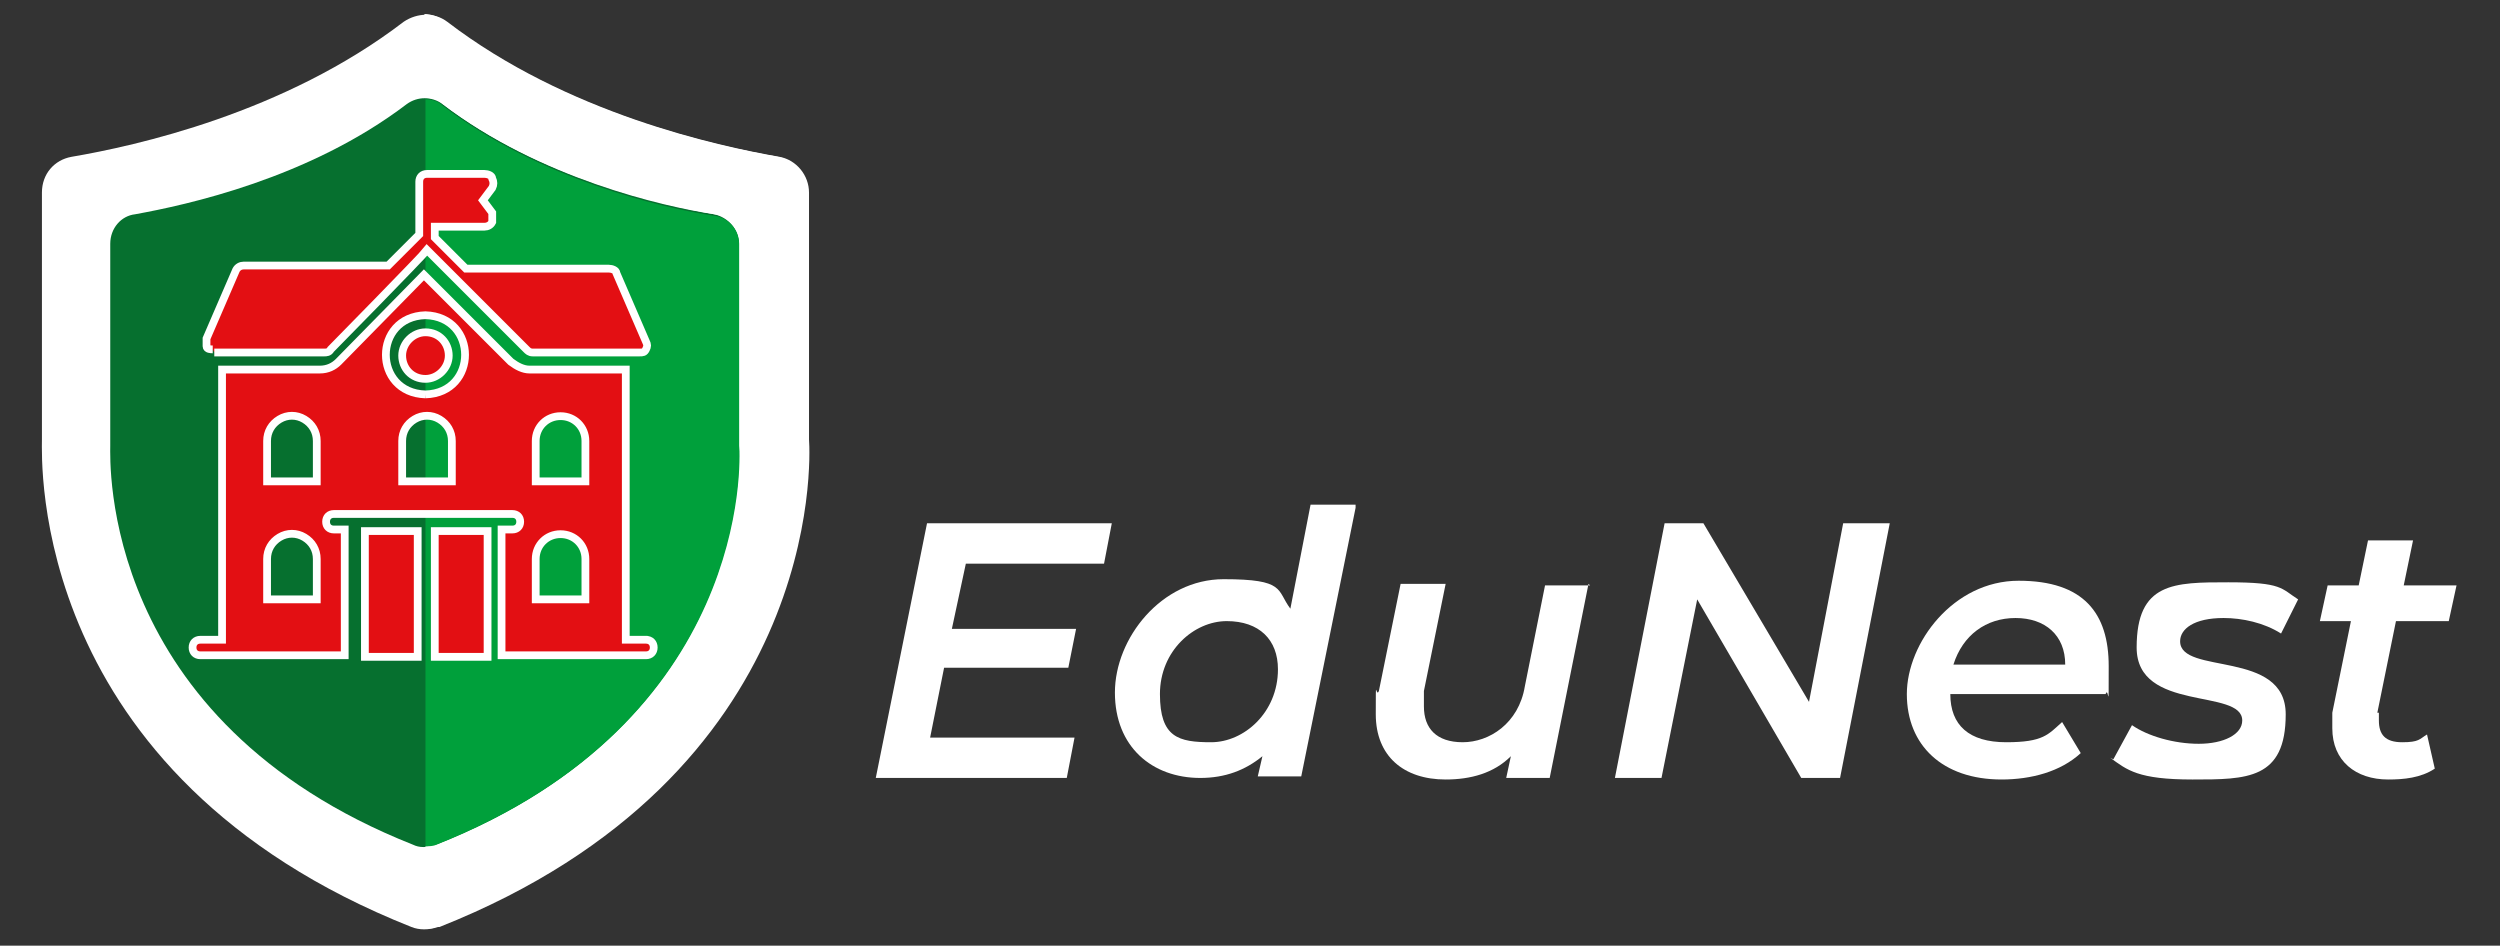
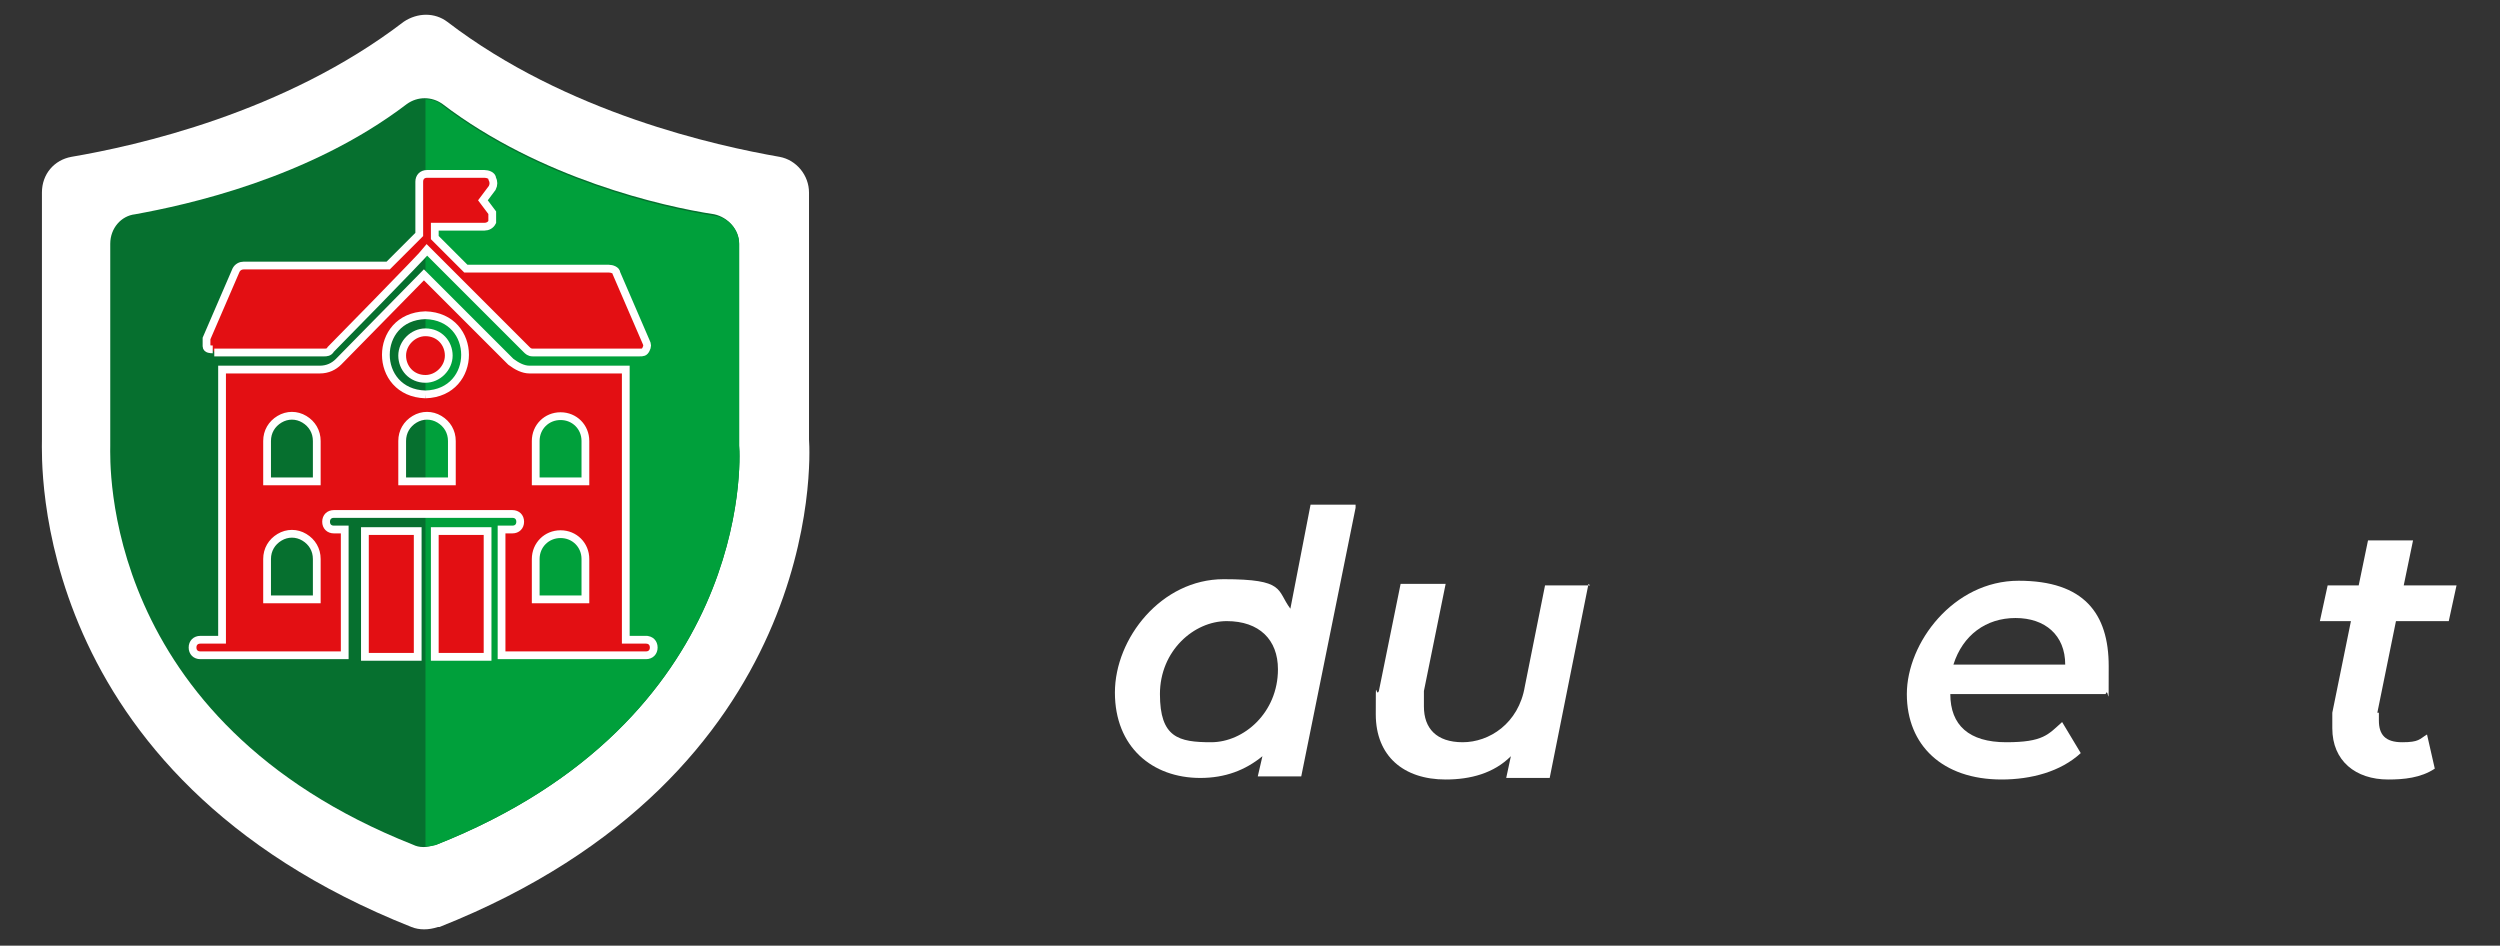
<svg xmlns="http://www.w3.org/2000/svg" id="Layer_1" version="1.1" viewBox="0 0 161 60.9">
  <rect x="0" y="0" width="161" height="60.9" fill="#333333" stroke="none" />
  <defs>
    <style>
      .st0 {
        fill: #e30f13;
      }

      .st1 {
        fill: none;
        stroke: #fff;
        stroke-miterlimit: 10;
        stroke-width: .5px;
      }

      .st2 {
        fill: #fff;
      }

      .st3 {
        fill: #00a03b;
      }

      .st4 {
        fill: #06702f;
      }
    </style>
  </defs>
  <g>
    <path class="st2" d="M28.3,59.7c24.7-9.8,23.9-30.1,23.8-31.4,0,0,0,0,0-.1v-15.8c0-1.1-.8-2.1-1.9-2.3-4-.7-13.7-2.8-21.4-8.7-.8-.6-1.9-.6-2.8,0-7.7,5.9-17.3,8-21.4,8.7-1.1.2-1.9,1.1-1.9,2.3v15.8s0,0,0,.1c0,1.3-.9,21.6,23.8,31.4.5.2,1.1.2,1.7,0" />
    <path class="st4" d="M28.1,54.4c20.2-8,19.6-24.7,19.5-25.7,0,0,0,0,0-.1v-12.9c0-.9-.7-1.7-1.6-1.9-3.3-.5-11.2-2.3-17.5-7.1-.7-.5-1.6-.5-2.3,0-6.3,4.8-14.2,6.5-17.5,7.1-.9.1-1.6.9-1.6,1.9v12.9s0,0,0,.1c0,1-.7,17.7,19.5,25.7.4.2.9.2,1.4,0" />
-     <path class="st2" d="M27.4,1v5.3c.4,0,.8.1,1.1.4,6.3,4.8,14.2,6.5,17.5,7.1.9.1,1.6.9,1.6,1.9v12.9s0,0,0,.1c0,1,.7,17.7-19.5,25.7-.2,0-.5.1-.7.1v5.3c.3,0,.6,0,.8-.2,22.5-8.9,23.8-26.6,23.8-30.6s0-.6,0-.8c0,0,0,0,0-.1v-15.7c0-1.1-.8-2.1-1.9-2.3-4-.7-13.7-2.8-21.4-8.7-.4-.3-.9-.5-1.4-.5" />
    <path class="st3" d="M27.4,6.3h0v48.2c.2,0,.5,0,.7-.1,20.2-8,19.6-24.7,19.5-25.7,0,0,0,0,0-.1v-12.9c0-.9-.7-1.7-1.6-1.8-3.3-.5-11.2-2.3-17.5-7.1-.3-.3-.7-.4-1.1-.4" />
    <path class="st0" d="M41.7,41.2h-1.4v-17.4h-6.2c-.4,0-.8-.2-1.2-.5l-5.6-5.6-5.5,5.6c-.3.3-.7.5-1.2.5h-6.3v17.4h-1.4c-.3,0-.5.2-.5.5s.2.5.5.5h9.3c0-.4,0-7.4,0-8.1h-.7c-.3,0-.5-.2-.5-.5s.2-.5.5-.5h11.5c.3,0,.5.2.5.5s-.2.5-.5.5h-.7v8.1h9.3c.3,0,.5-.2.5-.5s-.2-.5-.5-.5M20.4,38.6h-3.2v-2.6c0-.6.3-1.1.8-1.4.5-.3,1.1-.3,1.6,0,.5.3.8.8.8,1.4v2.6ZM20.4,31h-3.2v-2.6c0-.6.3-1.1.8-1.4.5-.3,1.1-.3,1.6,0,.5.3.8.8.8,1.4v2.6ZM29.1,31h-3.2v-2.6c0-.6.3-1.1.8-1.4.5-.3,1.1-.3,1.6,0,.5.3.8.8.8,1.4v2.6ZM27.4,25.4c-3.4-.1-3.4-5,0-5.1,3.4.1,3.4,5,0,5.1M37.7,38.6h-3.2v-2.6c0-.9.7-1.6,1.6-1.6s1.6.7,1.6,1.6v2.6ZM37.7,31h-3.2v-2.6c0-.9.7-1.6,1.6-1.6s1.6.7,1.6,1.6v2.6ZM13.8,22.7c1.1,0,5.9,0,7.1,0,.1,0,.3,0,.4-.2,0,0,5.9-6,6.2-6.4.4.4,6.4,6.4,6.4,6.4.1.1.2.2.4.2h6.9c.2,0,.3,0,.4-.2.1-.2.1-.3,0-.5l-1.9-4.4c0-.2-.3-.3-.5-.3h-9.2l-2-2v-.7h3.2c.2,0,.4-.1.5-.3,0-.2,0-.4,0-.6l-.6-.8.6-.8c.1-.2.1-.4,0-.6,0-.2-.3-.3-.5-.3h-3.7c-.3,0-.5.2-.5.5,0,.8,0,2.7,0,3.4l-2,2h-9.3c-.2,0-.4.1-.5.3l-1.9,4.4c0,.2,0,.4,0,.5,0,.2.3.2.4.2M23.5,42.3h3.4v-8.1h-3.4v8.1ZM28,42.3h3.4v-8.1h-3.4v8.1ZM27.4,21.4c-.8,0-1.5.7-1.5,1.5s.6,1.5,1.5,1.5c.8,0,1.5-.7,1.5-1.5s-.6-1.5-1.5-1.5" />
    <path class="st1" d="M41.7,41.2h-1.4v-17.4h-6.2c-.4,0-.8-.2-1.2-.5l-5.6-5.6-5.5,5.6c-.3.3-.7.5-1.2.5h-6.3v17.4h-1.4c-.3,0-.5.2-.5.5s.2.5.5.5h9.3c0-.4,0-7.4,0-8.1h-.7c-.3,0-.5-.2-.5-.5s.2-.5.5-.5h11.5c.3,0,.5.2.5.5s-.2.5-.5.5h-.7v8.1h9.3c.3,0,.5-.2.5-.5s-.2-.5-.5-.5M20.4,38.6h-3.2v-2.6c0-.6.3-1.1.8-1.4.5-.3,1.1-.3,1.6,0,.5.3.8.8.8,1.4v2.6ZM20.4,31h-3.2v-2.6c0-.6.3-1.1.8-1.4.5-.3,1.1-.3,1.6,0,.5.3.8.8.8,1.4v2.6ZM29.1,31h-3.2v-2.6c0-.6.3-1.1.8-1.4.5-.3,1.1-.3,1.6,0,.5.3.8.8.8,1.4v2.6ZM27.4,25.4c-3.4-.1-3.4-5,0-5.1,3.4.1,3.4,5,0,5.1M37.7,38.6h-3.2v-2.6c0-.9.7-1.6,1.6-1.6s1.6.7,1.6,1.6v2.6ZM37.7,31h-3.2v-2.6c0-.9.7-1.6,1.6-1.6s1.6.7,1.6,1.6v2.6ZM13.8,22.7c1.1,0,5.9,0,7.1,0,.1,0,.3,0,.4-.2,0,0,5.9-6,6.2-6.4.4.4,6.4,6.4,6.4,6.4.1.1.2.2.4.2h6.9c.2,0,.3,0,.4-.2.1-.2.1-.3,0-.5l-1.9-4.4c0-.2-.3-.3-.5-.3h-9.2l-2-2v-.7h3.2c.2,0,.4-.1.5-.3,0-.2,0-.4,0-.6l-.6-.8.6-.8c.1-.2.1-.4,0-.6,0-.2-.3-.3-.5-.3h-3.7c-.3,0-.5.2-.5.5,0,.8,0,2.7,0,3.4l-2,2h-9.3c-.2,0-.4.1-.5.3l-1.9,4.4c0,.2,0,.4,0,.5,0,.2.3.2.4.2M23.5,42.3h3.4v-8.1h-3.4v8.1ZM28,42.3h3.4v-8.1h-3.4v8.1ZM27.4,21.4c-.8,0-1.5.7-1.5,1.5s.6,1.5,1.5,1.5c.8,0,1.5-.7,1.5-1.5s-.6-1.5-1.5-1.5" />
  </g>
-   <polygon class="st2" points="62.2 36.3 61.3 40.5 69.3 40.5 68.8 43 60.8 43 59.9 47.5 69.2 47.5 68.7 50.1 56.4 50.1 59.7 33.7 71.6 33.7 71.1 36.3 62.2 36.3" />
  <g>
    <path class="st2" d="M82.3,43.1c0-1.9-1.2-3.1-3.3-3.1s-4.3,1.9-4.3,4.7,1.2,3.1,3.3,3.1,4.3-1.9,4.3-4.7M87.3,32.7l-3.5,17.3h-2.8l.3-1.3c-1.1.9-2.4,1.4-4,1.4-3.1,0-5.5-2-5.5-5.5s3-7.3,7-7.3,3.4.7,4.3,1.9l1.3-6.7h2.9Z" />
    <path class="st2" d="M102.3,37.6l-2.5,12.5h-2.8l.3-1.4c-1.1,1.1-2.6,1.5-4.2,1.5-2.7,0-4.5-1.5-4.5-4.2s0-1,.2-1.5l1.4-6.9h2.9l-1.4,6.9c0,.3,0,.7,0,1,0,1.4.8,2.3,2.5,2.3s3.6-1.2,4-3.6l1.3-6.5h2.9Z" />
  </g>
-   <polygon class="st2" points="121.7 33.7 118.5 50.1 116 50.1 109.3 38.6 107 50.1 104 50.1 107.2 33.7 109.7 33.7 116.5 45.2 118.7 33.7 121.7 33.7" />
  <g>
    <path class="st2" d="M125.8,42.8h7.2c0-1.9-1.3-3-3.2-3s-3.4,1.1-4,3M135.5,44.7h-9.9c0,2,1.2,3.1,3.6,3.1s2.7-.5,3.6-1.3l1.2,2c-1.3,1.2-3.2,1.7-5.1,1.7-3.8,0-6.1-2.2-6.1-5.5s3-7.3,7.2-7.3,5.8,2.1,5.8,5.5,0,1.2-.2,1.8" />
-     <path class="st2" d="M136.1,48.9l1.2-2.2c1,.7,2.7,1.2,4.3,1.2s2.8-.6,2.8-1.5c0-2.1-6.8-.5-6.8-4.7s2.4-4.2,5.9-4.2,3.4.4,4.5,1.1l-1.1,2.2c-1.1-.7-2.5-1-3.7-1-1.9,0-2.8.7-2.8,1.5,0,2.2,6.8.5,6.8,4.7s-2.5,4.2-6,4.2-4.2-.6-5.3-1.4" />
    <path class="st2" d="M153.2,45.9c0,.2,0,.4,0,.5,0,.9.4,1.4,1.5,1.4s1.1-.2,1.6-.5l.5,2.2c-.9.6-2,.7-3,.7-2.1,0-3.6-1.2-3.6-3.3s0-.6,0-1l1.2-5.9h-2l.5-2.3h2l.6-2.9h2.9l-.6,2.9h3.4l-.5,2.3h-3.4l-1.2,5.9Z" />
  </g>
</svg>